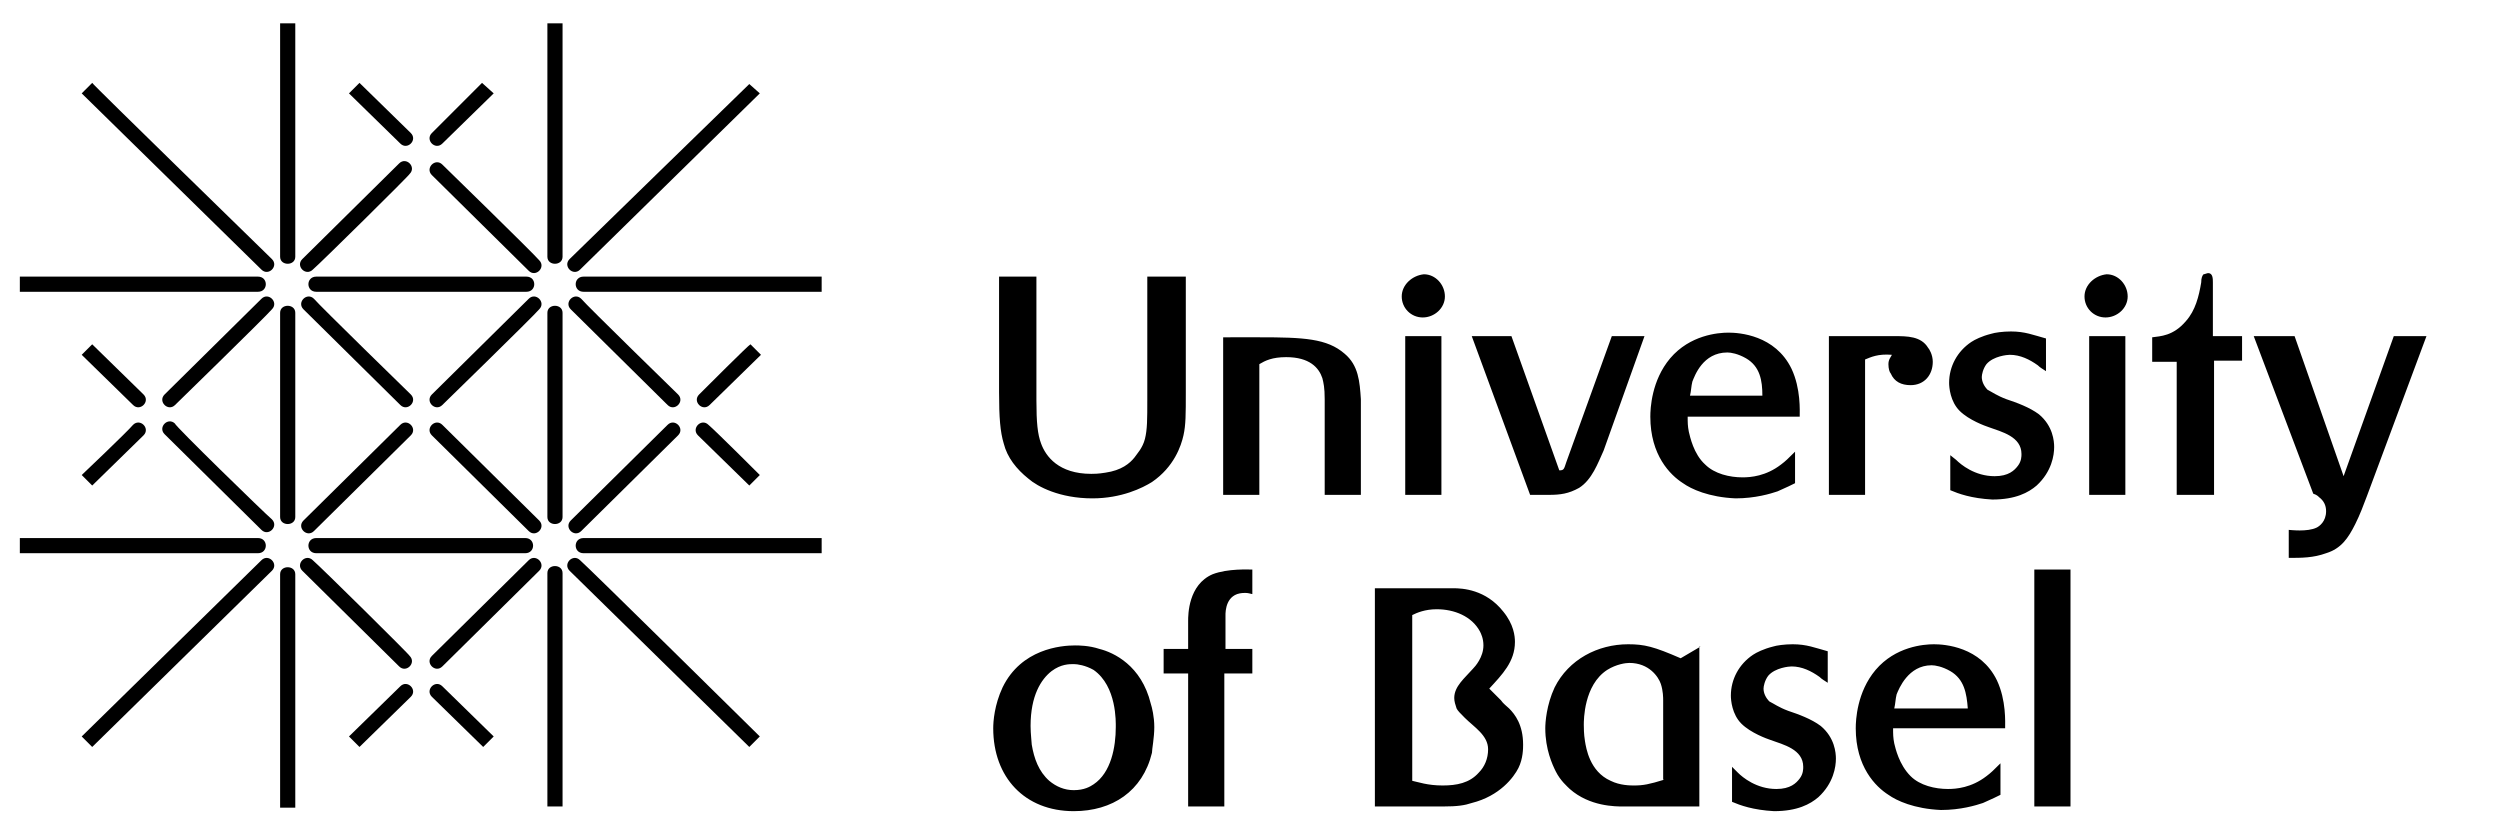
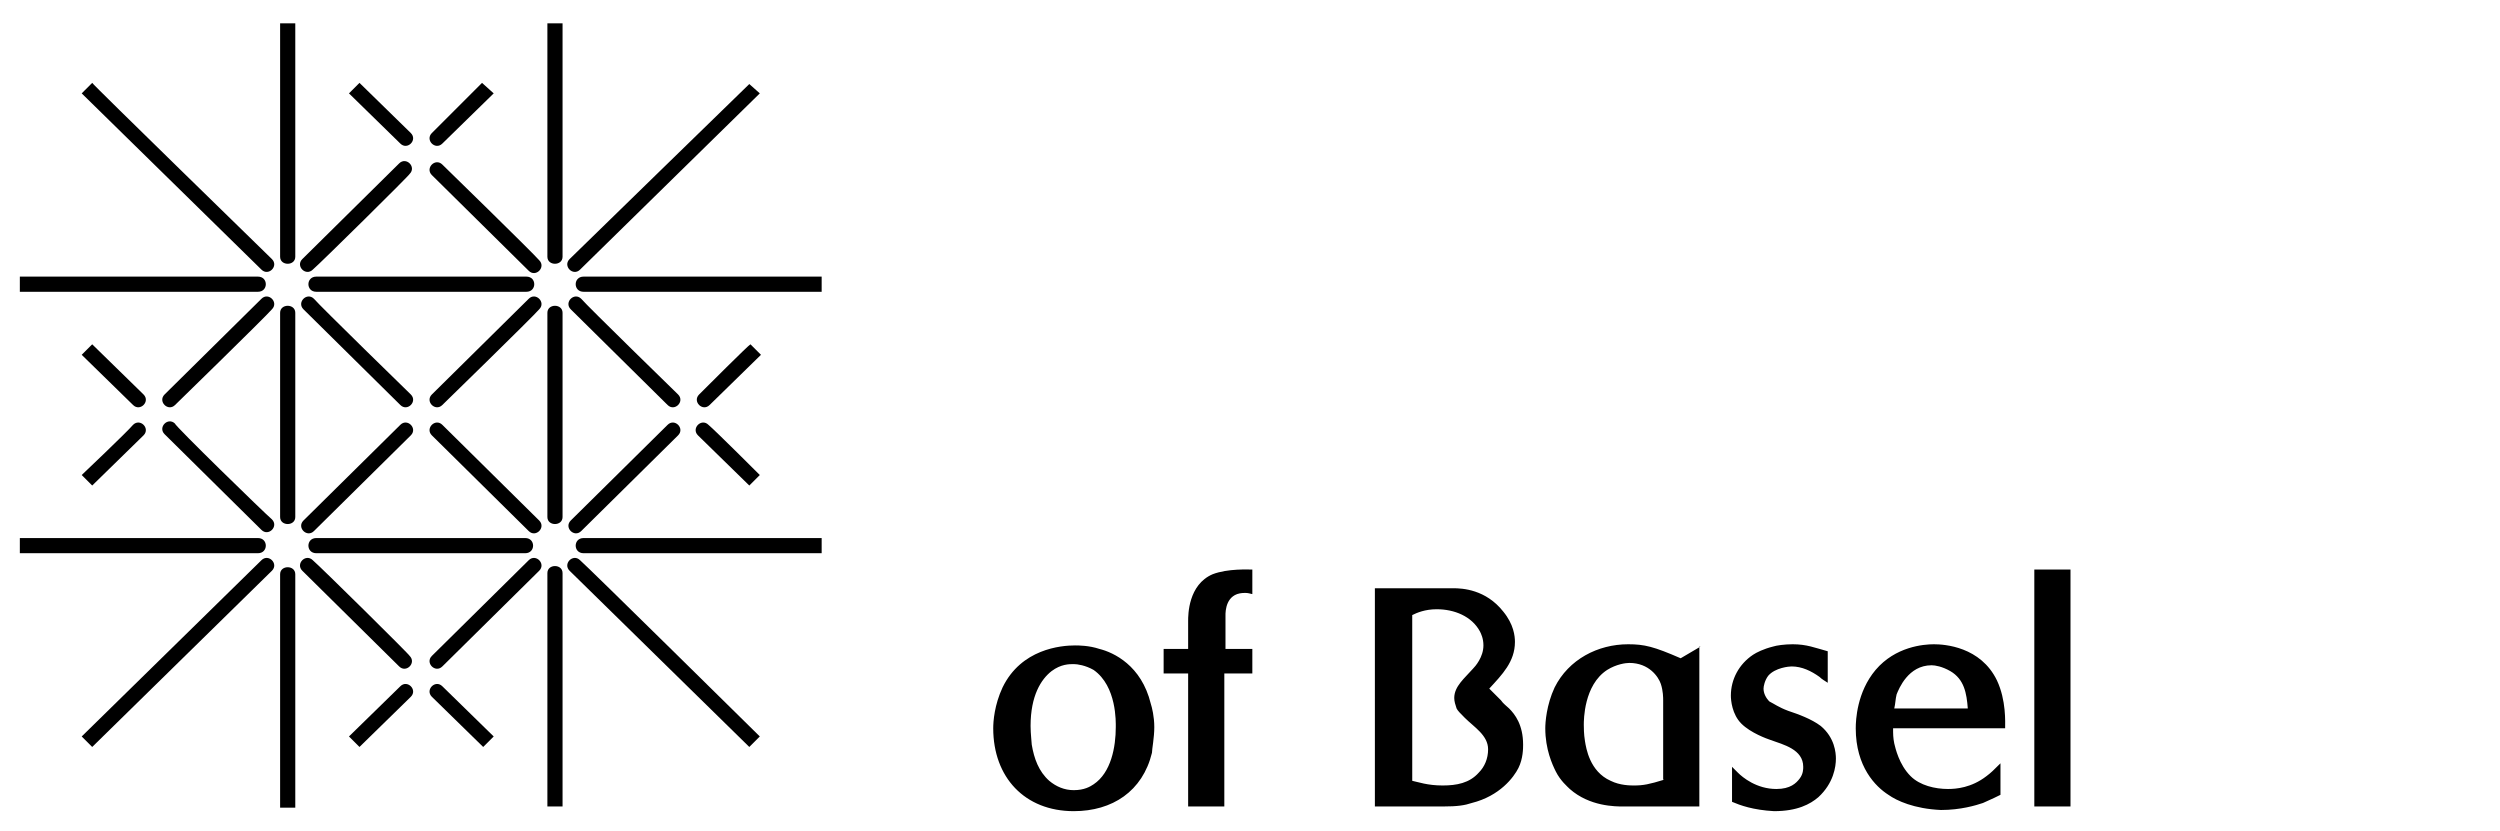
<svg xmlns="http://www.w3.org/2000/svg" xmlns:xlink="http://www.w3.org/1999/xlink" version="1.1" id="Ebene_1" x="0px" y="0px" width="214.2px" height="71.2px" viewBox="0 0 214.2 71.2" enable-background="new 0 0 214.2 71.2" xml:space="preserve">
  <g>
    <defs>
      <rect id="SVGID_1_" x="-154" y="-151.9" width="595.3" height="841.9" />
    </defs>
    <clipPath id="SVGID_2_">
      <use xlink:href="#SVGID_1_" overflow="visible" />
    </clipPath>
  </g>
  <g>
    <path d="M177.4,48.8h-3.1v20.3h3.1V48.8z M162.3,60.7c0.1-0.4,0.1-0.8,0.2-1.2c0.2-0.5,1-2.5,3-2.5c0.3,0,0.9,0.1,1.6,0.5   c1.2,0.7,1.4,1.9,1.5,3.2L162.3,60.7z M171.8,62.4c0-0.5,0.1-2.4-0.7-4.1c-1.4-2.9-4.5-3.1-5.4-3.1c-0.9,0-3.3,0.2-5,2.2   c-1.6,1.9-1.7,4.3-1.7,5c0,3.3,1.7,5,2.8,5.7c0.7,0.5,2.2,1.2,4.5,1.3c1.7,0,3-0.4,3.6-0.6c0.7-0.3,1.3-0.6,1.5-0.7v-2.7   c-0.6,0.6-0.8,0.8-1.2,1.1c-1.3,1-2.6,1.1-3.3,1.1c-1.1,0-2.4-0.3-3.2-1.1c-1-1-1.3-2.4-1.4-2.8c-0.1-0.5-0.1-0.8-0.1-1.3H171.8z    M148.4,65.7l0,3c0.7,0.3,1.8,0.7,3.6,0.8c2,0,3.1-0.6,3.8-1.2c1.3-1.2,1.5-2.6,1.5-3.3c0-0.5-0.1-1.8-1.3-2.8   c-0.8-0.6-1.9-1-2.8-1.3c-0.8-0.3-1.2-0.6-1.6-0.8c-0.3-0.3-0.5-0.7-0.5-1.1c0-0.2,0.1-0.7,0.4-1.1c0.6-0.7,1.8-0.8,2-0.8   c0.9,0,1.7,0.4,2.4,0.9c0.2,0.2,0.4,0.3,0.7,0.5v-2.7c-1.1-0.3-1.8-0.6-3-0.6c-0.7,0-1.4,0.1-1.7,0.2c-0.8,0.2-1.4,0.5-1.7,0.7   c-1.2,0.8-1.9,2.1-1.9,3.5c0,0.4,0.1,1.6,0.9,2.4c0.8,0.8,2.2,1.3,2.5,1.4c1.1,0.4,2.8,0.8,2.8,2.3c0,0.2,0,0.6-0.3,1   c-0.3,0.4-0.8,0.9-2,0.9c-1.7,0-2.9-1-3.3-1.4L148.4,65.7z M142.6,66.8c-1.3,0.4-1.8,0.5-2.6,0.5c-0.3,0-1.2,0-2-0.4   c-1.8-0.8-2.1-2.8-2.2-3.4c-0.1-0.6-0.1-1.2-0.1-1.4c0-0.4,0-3.4,2-4.7c0.8-0.5,1.6-0.6,1.9-0.6c1.7,0,2.5,1.2,2.7,1.8   c0.2,0.6,0.2,1.2,0.2,1.4V66.8z M145.7,55.4l-1.7,1c-2.3-1-3.1-1.2-4.5-1.2c-2.6,0-5.1,1.3-6.3,3.7c-0.7,1.5-0.8,3-0.8,3.5   c0,1.8,0.6,3.1,0.9,3.7c0.4,0.8,1,1.3,1.2,1.5c1.7,1.5,3.9,1.5,4.6,1.5c0.5,0,0.9,0,1.4,0h5.1V55.4z M121,52.7   c0.4-0.2,1.1-0.5,2.1-0.5c1.5,0,3,0.6,3.7,1.9c0.1,0.2,0.3,0.6,0.3,1.2c0,1-0.7,1.8-0.9,2c-0.7,0.8-1.6,1.5-1.6,2.5   c0,0.3,0.1,0.6,0.2,0.9c0.1,0.2,0.3,0.4,0.7,0.8c0.8,0.8,2,1.5,2,2.7c0,0.8-0.3,1.5-0.8,2c-0.8,0.9-1.9,1.1-3.1,1.1   c-1.3,0-2.1-0.3-2.6-0.4L121,52.7z M117.8,69.1h5.8c1.3,0,1.9-0.1,2.5-0.3c2.4-0.6,3.6-2.2,4-3c0.4-0.8,0.4-1.7,0.4-2   c0-1.7-0.7-2.6-1.2-3.1c-0.2-0.2-0.5-0.4-0.7-0.7l-1-1c1.1-1.2,2.2-2.3,2.2-4c0-0.5-0.1-1.5-1-2.6c-1.5-1.9-3.5-2-4.3-2   c-0.4,0-0.8,0-1.1,0h-5.6V69.1z M101.8,55.6h-2.1v2.1h2.1v11.4h3.1V57.7h2.4v-2.1H105v-2.7c0-0.2-0.1-1.6,1-2   c0.3-0.1,0.6-0.1,0.7-0.1c0.3,0,0.5,0.1,0.6,0.1l0-2.1c-0.3,0-2.1-0.1-3.4,0.4c-2.1,0.9-2.1,3.5-2.1,4c0,0.3,0,0.6,0,0.9V55.6z    M95.6,62.3c0,1.7-0.4,3.9-1.9,4.9c-0.3,0.2-0.8,0.5-1.7,0.5c-0.8,0-1.5-0.3-2.1-0.8c-0.9-0.8-1.3-1.9-1.5-3.1   c0-0.2-0.1-0.9-0.1-1.6c0-2.6,0.9-4,1.8-4.7c0.8-0.6,1.5-0.6,1.9-0.6c0.3,0,1,0.1,1.7,0.5C95.7,58.8,95.6,61.9,95.6,62.3    M98.9,62.3c0-0.9-0.2-1.7-0.3-2c-0.8-3.3-3.2-4.4-4.4-4.7c-0.9-0.3-1.8-0.3-2.1-0.3c-1.2,0-4.6,0.3-6.2,3.6   c-0.7,1.5-0.8,2.9-0.8,3.5c0,4.2,2.7,7.1,6.9,7.1c3.3,0,5.9-1.7,6.7-5C98.7,64.2,98.9,63.2,98.9,62.3" />
-     <path d="M207.9,28.8h-2.8l-4.3,12l-4.2-12h-3.5l5.1,13.5c0.3,0.1,0.4,0.2,0.5,0.3c0.4,0.3,0.6,0.7,0.6,1.2c0,0.9-0.6,1.3-0.8,1.4   c-0.8,0.4-2.3,0.2-2.4,0.2l0,2.4c1.1,0,2.1,0,3.2-0.4c1.3-0.4,1.9-1.3,2.5-2.5c0.4-0.8,0.7-1.6,1-2.4L207.9,28.8z M192,28.8h-2.4   v-4.6c0-0.3,0-0.8-0.4-0.8c-0.1,0-0.3,0.1-0.4,0.1c-0.1,0.1-0.2,0.3-0.2,0.7c-0.2,1.2-0.5,2.4-1.3,3.3c-1.1,1.3-2.2,1.3-2.9,1.4   v2.1h2.1v11.4h3.2V30.9h2.4V28.8z M178.6,25.4c0,1,0.8,1.8,1.8,1.8c1,0,1.9-0.8,1.9-1.8c0-1-0.8-1.9-1.8-1.9   C179.5,23.6,178.6,24.4,178.6,25.4 M182.1,28.8h-3.1v13.6h3.1V28.8z M167.1,39l0,3c0.7,0.3,1.8,0.7,3.6,0.8c2,0,3.1-0.6,3.8-1.2   c1.3-1.2,1.5-2.6,1.5-3.3c0-0.5-0.1-1.8-1.3-2.8c-0.8-0.6-1.9-1-2.8-1.3c-0.8-0.3-1.2-0.6-1.6-0.8c-0.3-0.3-0.5-0.7-0.5-1.1   c0-0.2,0.1-0.7,0.4-1.1c0.6-0.7,1.8-0.8,2-0.8c0.9,0,1.7,0.4,2.4,0.9c0.2,0.2,0.4,0.3,0.7,0.5V29c-1.1-0.3-1.8-0.6-3-0.6   c-0.7,0-1.4,0.1-1.7,0.2c-0.8,0.2-1.4,0.5-1.7,0.7c-1.2,0.8-1.9,2.1-1.9,3.5c0,0.4,0.1,1.6,0.9,2.4c0.8,0.8,2.2,1.3,2.5,1.4   c1.1,0.4,2.8,0.8,2.8,2.3c0,0.2,0,0.6-0.3,1c-0.3,0.4-0.8,0.9-2,0.9c-1.7,0-2.9-1-3.3-1.4L167.1,39z M156.7,28.8v13.6h3.1V30.8   c0.5-0.2,1.1-0.5,2.3-0.4c-0.1,0.2-0.3,0.4-0.3,0.8c0,0.4,0.1,0.7,0.2,0.8c0.3,0.7,0.9,1,1.7,1c1.2,0,1.9-0.9,1.9-2   c0-0.6-0.3-1.1-0.4-1.2c-0.6-1-1.8-1-2.9-1H156.7z M144.8,33.9c0.1-0.4,0.1-0.8,0.2-1.2c0.2-0.5,0.9-2.5,3-2.5   c0.3,0,0.9,0.1,1.6,0.5c1.2,0.7,1.4,1.9,1.4,3.2L144.8,33.9z M154.2,35.7c0-0.5,0.1-2.4-0.7-4.1c-1.4-2.9-4.5-3.1-5.4-3.1   c-0.9,0-3.3,0.2-5,2.2c-1.6,1.9-1.7,4.3-1.7,5c0,3.3,1.7,5,2.8,5.7c0.7,0.5,2.2,1.2,4.5,1.3c1.7,0,3-0.4,3.6-0.6   c0.7-0.3,1.3-0.6,1.5-0.7v-2.7c-0.6,0.6-0.8,0.8-1.2,1.1c-1.3,1-2.6,1.1-3.3,1.1c-1.1,0-2.4-0.3-3.2-1.1c-1-0.9-1.3-2.4-1.4-2.8   c-0.1-0.5-0.1-0.8-0.1-1.3H154.2z M140.9,28.8h-2.8l-3.9,10.8c-0.2,0.6-0.2,0.7-0.6,0.7l-4.1-11.5h-3.4l5,13.6h1.6   c1,0,1.7-0.1,2.6-0.6c1.1-0.7,1.6-2.1,2.1-3.2L140.9,28.8z M120.1,25.4c0,1,0.8,1.8,1.8,1.8c1,0,1.9-0.8,1.9-1.8   c0-1-0.8-1.9-1.8-1.9C121,23.6,120.1,24.4,120.1,25.4 M123.5,28.8h-3.1v13.6h3.1V28.8z M104.8,28.8v13.6h3.1V31.2   c0.5-0.3,1.1-0.6,2.3-0.6c2,0,2.8,0.9,3.1,1.8c0.1,0.4,0.2,0.8,0.2,1.8v8.2h3.1v-8.2c-0.1-1.5-0.2-2.9-1.4-3.9   c-1.5-1.3-3.5-1.4-7.3-1.4H104.8z M101.5,23.7h-3.2v10.6c0,1.6,0,2.5-0.2,3.3c-0.2,0.8-0.7,1.3-0.9,1.6c-0.4,0.5-1.1,1.1-2.5,1.3   c-0.6,0.1-1,0.1-1.2,0.1c-2.8,0-3.9-1.5-4.3-2.6c-0.3-0.8-0.4-1.8-0.4-3.7V23.7h-3.2v9.9c0,2.2,0.1,3.4,0.4,4.4   c0.3,1.2,1.1,2.2,2.1,3c0.8,0.7,2.7,1.7,5.5,1.7c2.5,0,4.3-0.9,5.1-1.4c1.9-1.3,2.5-3.1,2.7-4c0.2-0.9,0.2-1.8,0.2-3.7V23.7z" />
    <path d="M37.9,58.8c-0.6-0.6-1.5,0.3-0.9,0.9l4.4,4.3l0.9-0.9C42.3,63.1,38.4,59.3,37.9,58.8 M30.8,64l-0.9-0.9l4.4-4.3   c0.6-0.6,1.5,0.3,0.9,0.9C34.7,60.2,30.8,64,30.8,64 M12.3,33.8c0.6,0.6-0.3,1.5-0.9,0.9L7,30.4l0.9-0.9   C7.9,29.5,11.8,33.3,12.3,33.8 M7,40.7l0.9,0.9l4.4-4.3c0.6-0.6-0.3-1.5-0.9-0.9C10.9,37,7,40.7,7,40.7 M34.3,12.3   c0.6,0.6,1.5-0.3,0.9-0.9l-4.4-4.3L29.9,8C29.9,8,33.8,11.8,34.3,12.3 M41.3,7.1L42.3,8l-4.4,4.3c-0.6,0.6-1.5-0.3-0.9-0.9   C37.5,10.9,41.3,7.1,41.3,7.1 M59.9,33.8c-0.6,0.6,0.3,1.5,0.9,0.9l4.4-4.3l-0.9-0.9C64.2,29.5,60.4,33.3,59.9,33.8 M65.1,40.7   l-0.9,0.9l-4.4-4.3c-0.6-0.6,0.3-1.5,0.9-0.9C61.3,36.9,65.1,40.7,65.1,40.7 M23.3,22.2c0.6,0.6-0.3,1.5-0.9,0.9L7,8l0.9-0.9   C7.9,7.2,22.8,21.7,23.3,22.2 M64.2,7.2L65.1,8L49.7,23.1c-0.6,0.6-1.5-0.3-0.9-0.9C49.3,21.7,64.2,7.2,64.2,7.2 M22.4,48   c0.6-0.6,1.5,0.3,0.9,0.9L7.9,64L7,63.1C7,63.1,21.9,48.5,22.4,48 M65.1,63.1L64.2,64L48.8,48.9c-0.6-0.6,0.3-1.5,0.9-0.9   C50.3,48.5,65.1,63.1,65.1,63.1 M23.3,44.5c0.6,0.6-0.3,1.5-0.9,0.9c0,0-7.7-7.6-8.3-8.2c-0.6-0.6,0.3-1.5,0.9-0.9   C14.9,36.4,22.7,44,23.3,44.5 M37.9,14.1c-0.6-0.6-1.5,0.3-0.9,0.9c0.6,0.6,8.3,8.2,8.3,8.2c0.6,0.6,1.5-0.3,0.9-0.9   C45.7,21.7,37.9,14.1,37.9,14.1 M46.2,44.6c0.6,0.6-0.3,1.5-0.9,0.9c0,0-7.7-7.6-8.3-8.2c-0.6-0.6,0.3-1.5,0.9-0.9   C37.9,36.4,45.7,44.1,46.2,44.6 M58.1,37.3c0.6-0.6-0.3-1.5-0.9-0.9c-0.6,0.6-8.3,8.2-8.3,8.2c-0.6,0.6,0.3,1.5,0.9,0.9   C50.3,45,58.1,37.3,58.1,37.3 M26.8,23.1c-0.6,0.6-1.5-0.3-0.9-0.9c0,0,7.7-7.6,8.3-8.2c0.6-0.6,1.5,0.3,0.9,0.9   C35.2,14.9,27.4,22.6,26.8,23.1 M35.2,37.3c0.6-0.6-0.3-1.5-0.9-0.9c-0.6,0.6-8.3,8.2-8.3,8.2c-0.6,0.6,0.3,1.5,0.9,0.9   C27.4,45,35.2,37.3,35.2,37.3 M23.3,26.5c0.6-0.6-0.3-1.5-0.9-0.9c0,0-7.7,7.6-8.3,8.2c-0.6,0.6,0.3,1.5,0.9,0.9   C15,34.7,22.8,27.1,23.3,26.5 M37.9,57.1c-0.6,0.6-1.5-0.3-0.9-0.9c0.6-0.6,8.3-8.2,8.3-8.2c0.6-0.6,1.5,0.3,0.9,0.9   C45.7,49.4,37.9,57.1,37.9,57.1 M46.2,26.5c0.6-0.6-0.3-1.5-0.9-0.9c0,0-7.7,7.6-8.3,8.2c-0.6,0.6,0.3,1.5,0.9,0.9   C37.9,34.7,45.7,27.1,46.2,26.5 M58.1,33.8c0.6,0.6-0.3,1.5-0.9,0.9c-0.6-0.6-8.3-8.2-8.3-8.2c-0.6-0.6,0.3-1.5,0.9-0.9   C50.3,26.2,58.1,33.8,58.1,33.8 M26.8,48c-0.6-0.6-1.5,0.3-0.9,0.9c0,0,7.7,7.6,8.3,8.2c0.6,0.6,1.5-0.3,0.9-0.9   C35.2,56.2,27.4,48.5,26.8,48 M35.2,33.8c0.6,0.6-0.3,1.5-0.9,0.9c-0.6-0.6-8.3-8.2-8.3-8.2c-0.6-0.6,0.3-1.5,0.9-0.9   C27.4,26.2,35.2,33.8,35.2,33.8 M1.7,46.1v1.3h20.4c0.9,0,0.9-1.3,0-1.3H1.7z M70.4,46.1v1.3H50c-0.9,0-0.9-1.3,0-1.3H70.4z    M1.7,23.7V25h20.4c0.9,0,0.9-1.3,0-1.3H1.7z M70.4,23.7V25H50c-0.9,0-0.9-1.3,0-1.3H70.4z M27.1,46.1c-0.9,0-0.9,1.3,0,1.3h17.9   c0.9,0,0.9-1.3,0-1.3H27.1z M45.1,23.7c0.9,0,0.9,1.3,0,1.3H27.1c-0.9,0-0.9-1.3,0-1.3H45.1z M46.9,69.1h1.3v-20   c0-0.8-1.3-0.8-1.3,0V69.1z M46.9,2h1.3v20c0,0.8-1.3,0.8-1.3,0V2z M46.9,44.3c0,0.8,1.3,0.8,1.3,0V26.8c0-0.8-1.3-0.8-1.3,0V44.3z    M24,49.2c0-0.8,1.3-0.8,1.3,0v20H24V49.2z M24,22c0,0.8,1.3,0.8,1.3,0V2H24V22z M24,26.8c0-0.8,1.3-0.8,1.3,0v17.5   c0,0.8-1.3,0.8-1.3,0V26.8z" />
  </g>
</svg>